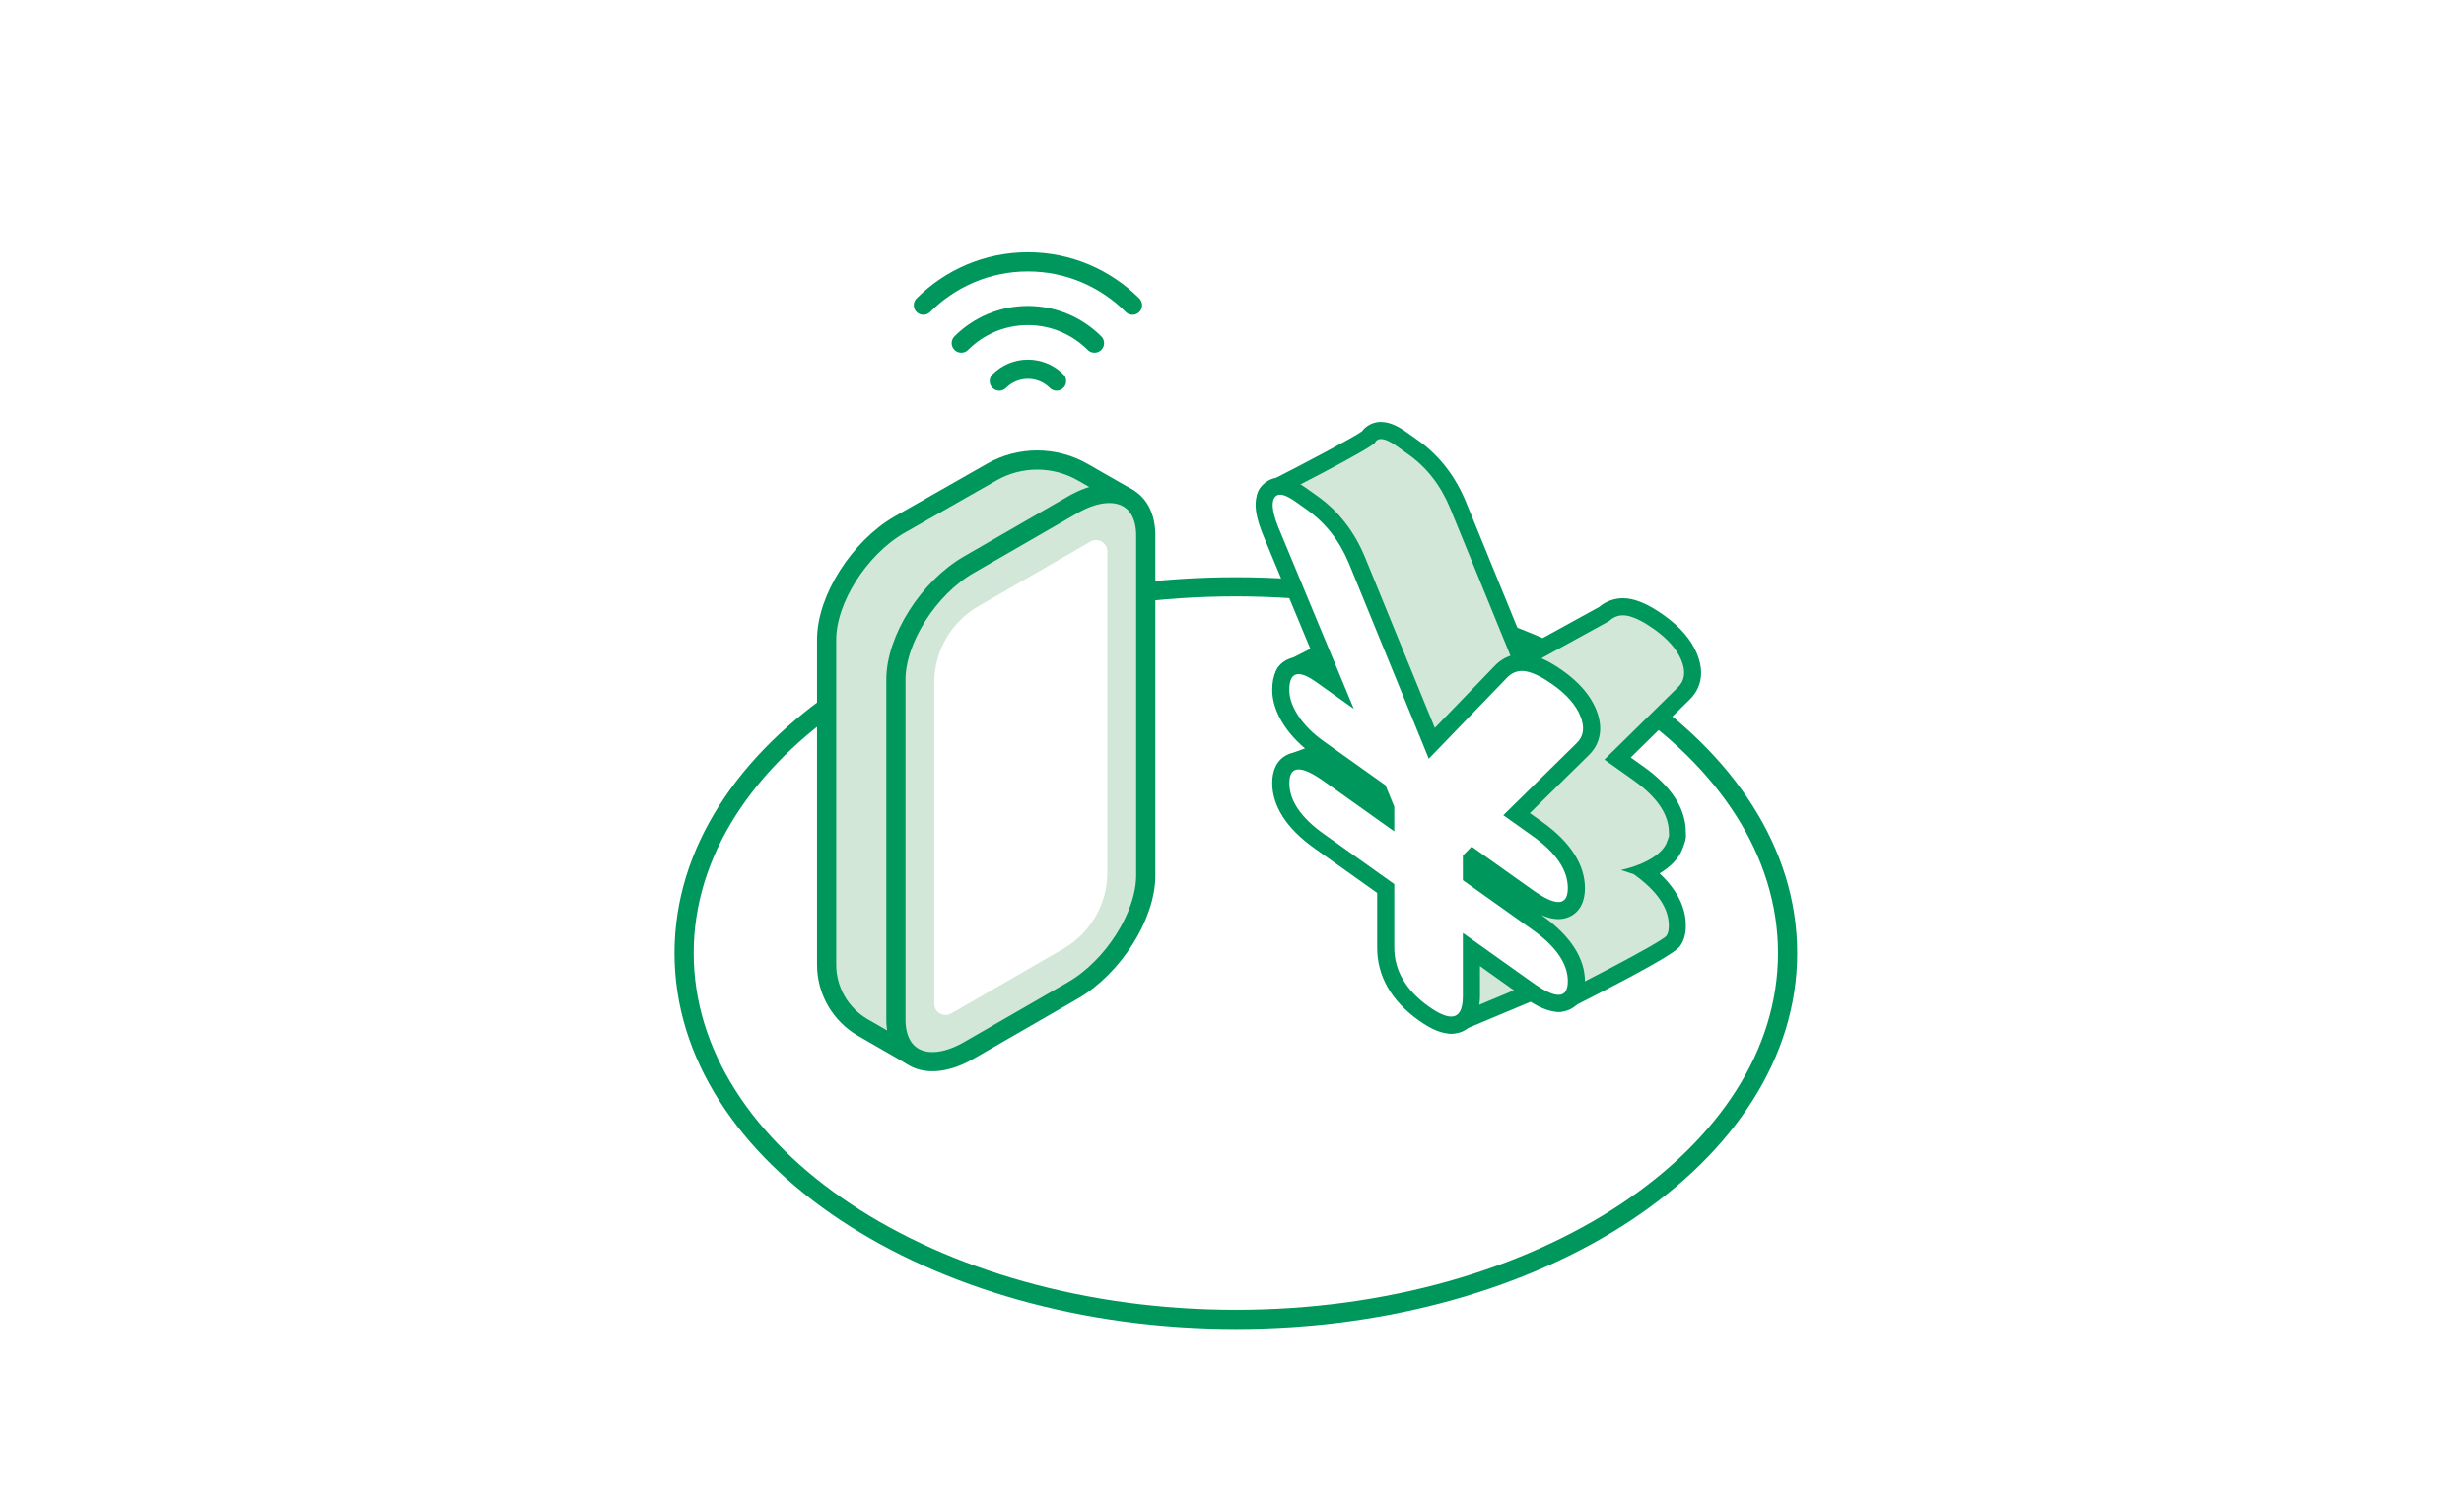
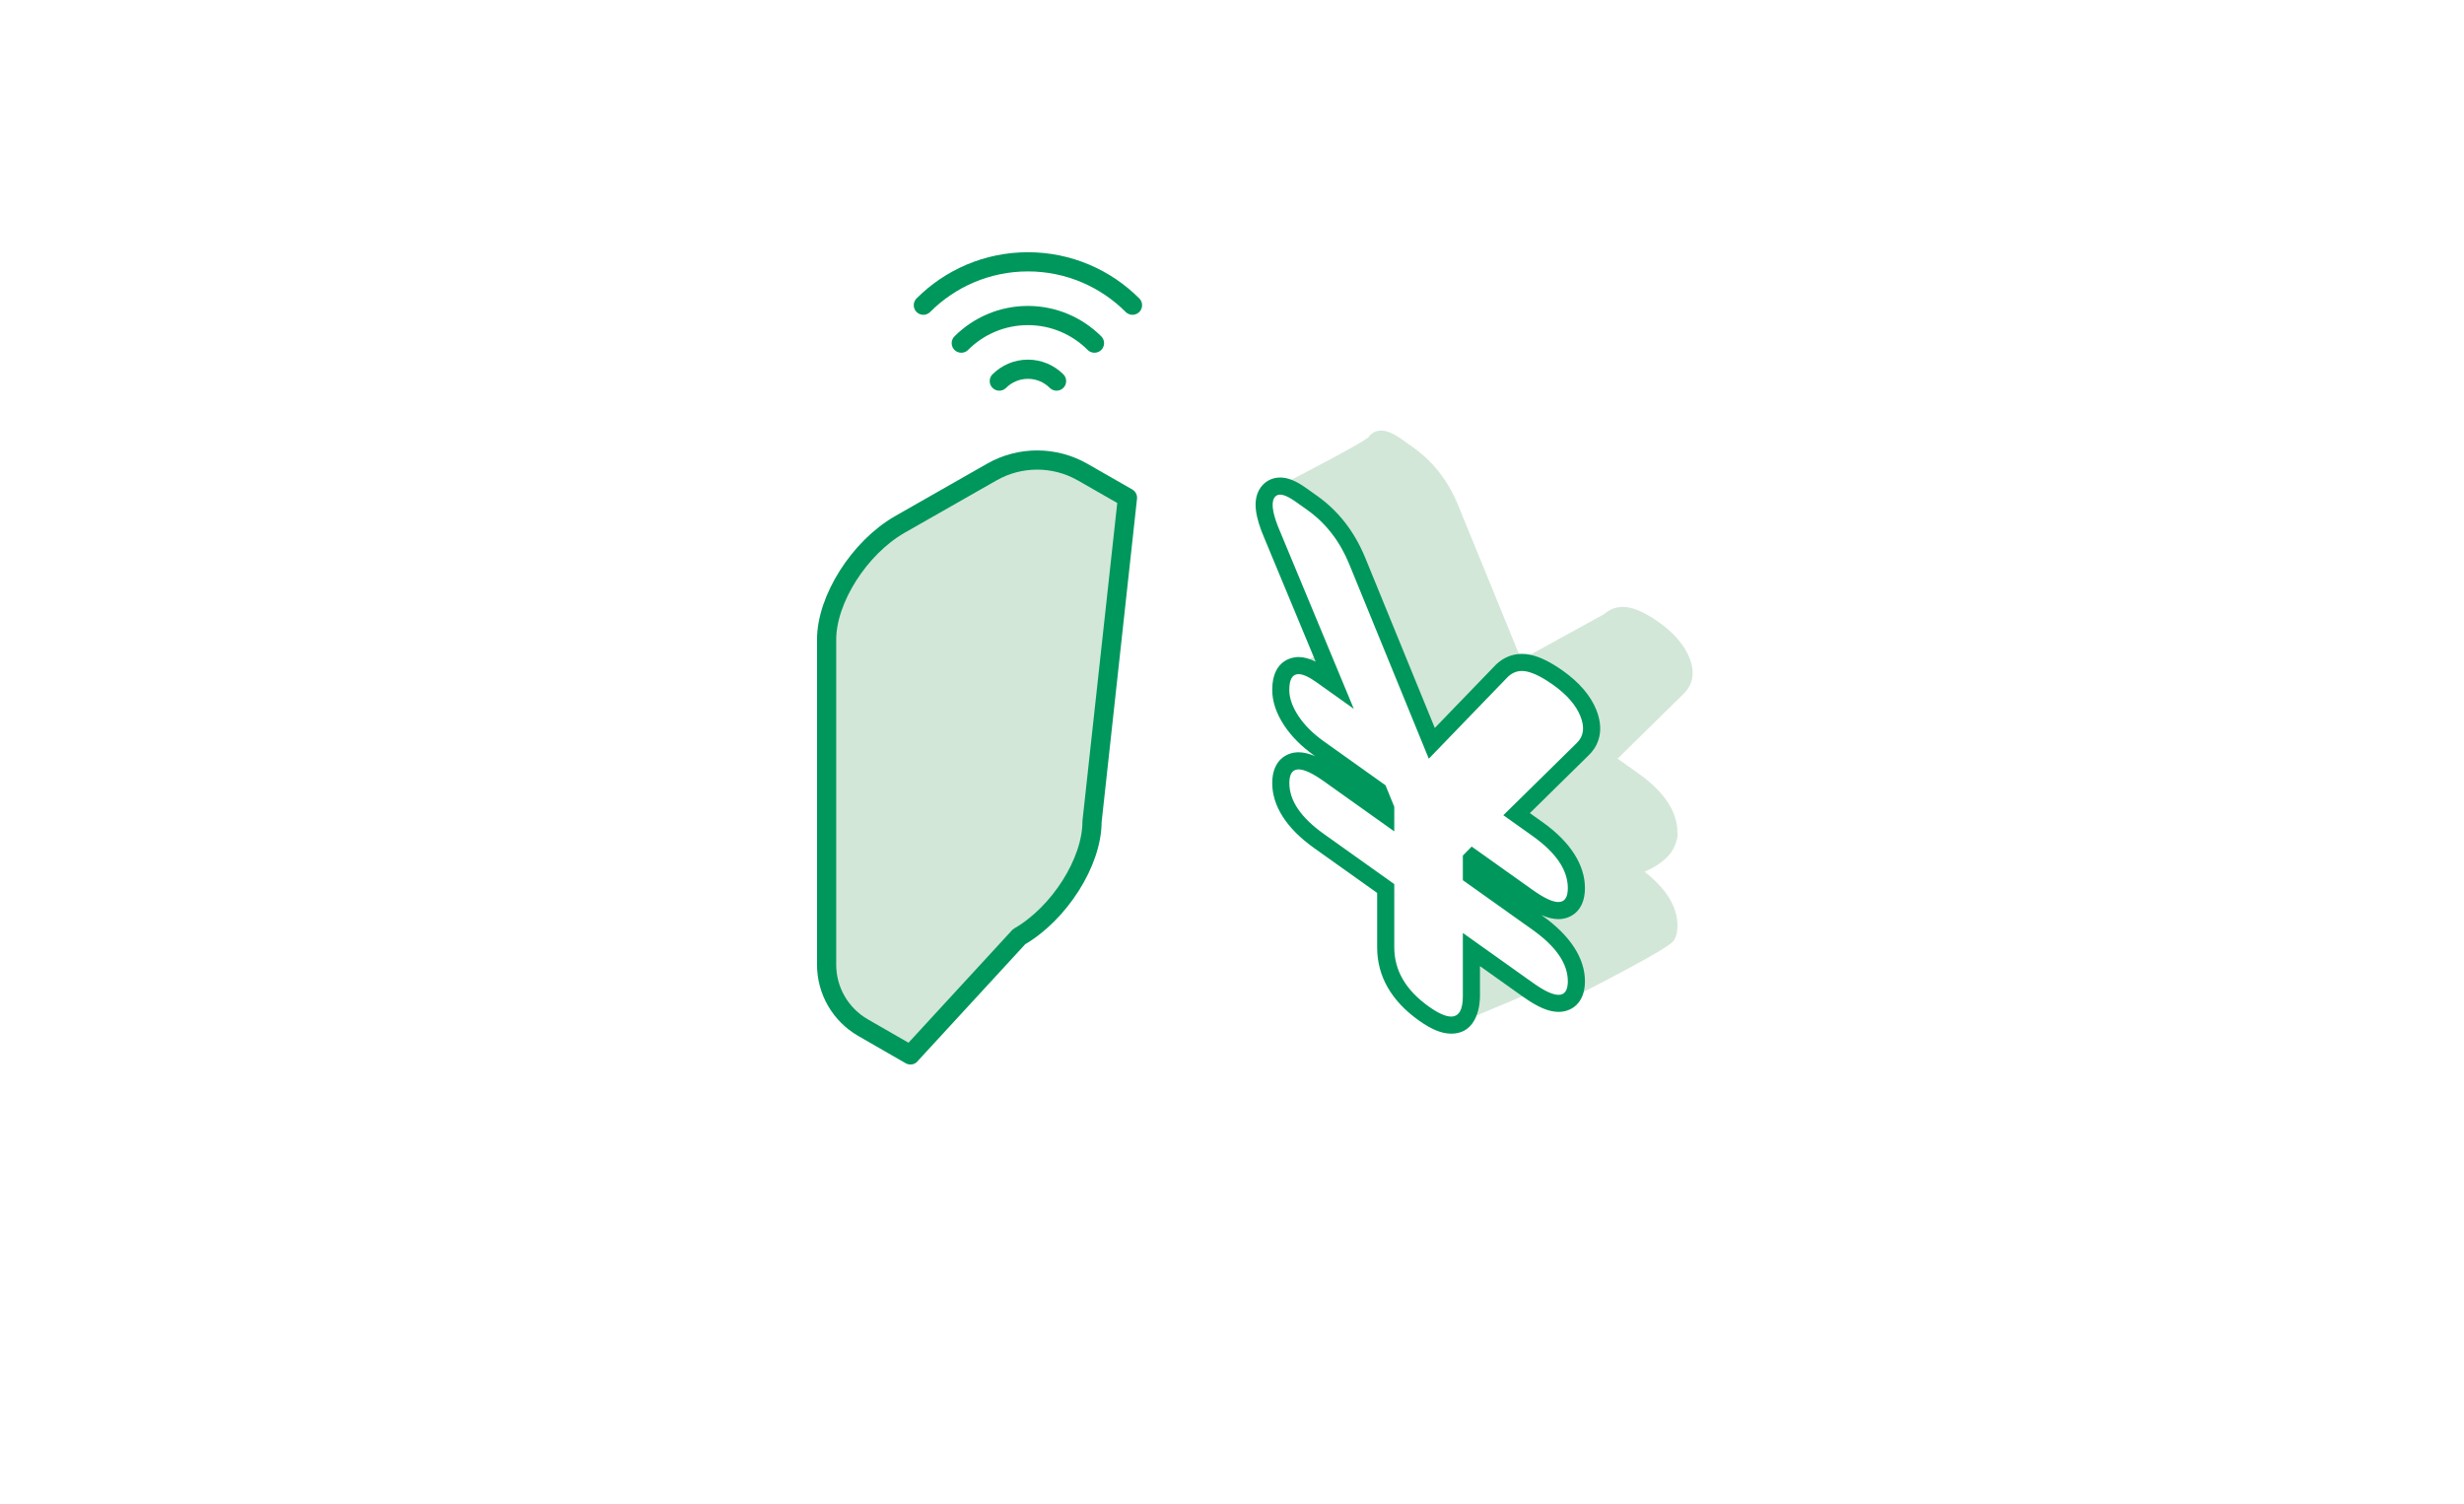
<svg xmlns="http://www.w3.org/2000/svg" width="321" height="196" viewBox="0 0 321 196" fill="none">
  <rect width="321" height="196" fill="white" />
-   <path d="M161 171.89C200.699 171.89 232.881 150.524 232.881 124.168C232.881 97.813 200.699 76.447 161 76.447C121.301 76.447 89.119 97.813 89.119 124.168C89.119 150.524 121.301 171.89 161 171.89Z" fill="white" stroke="#00975C" stroke-width="2.5" stroke-linecap="round" stroke-linejoin="round" />
  <path d="M189.09 133.545C188.862 133.545 188.634 133.477 188.443 133.34C185.62 131.332 185.597 123.887 185.795 117.058C185.81 116.617 185.818 116.229 185.825 115.894L180.148 112.282C178.573 111.164 169.273 102.076 168.215 101.049C167.941 100.783 167.827 100.388 167.903 100.015C167.986 99.642 168.253 99.331 168.618 99.201C172.697 97.741 177.332 95.878 179.288 94.836C177.218 93.672 172.324 91.315 167.842 89.269C167.454 89.094 167.203 88.706 167.187 88.281C167.18 87.855 167.416 87.459 167.796 87.261L174.425 83.892L164.973 65.427C164.836 65.161 164.813 64.857 164.904 64.576C164.995 64.294 165.193 64.059 165.46 63.929C171.107 61.062 177.332 57.739 178.238 57.009C178.611 56.431 179.22 56.096 179.92 56.096C180.673 56.096 181.526 56.454 182.606 57.222L184.136 58.309C186.693 60.127 188.649 62.644 189.943 65.777L198.185 85.946L208.961 80.021C209.684 79.39 210.514 79.071 211.427 79.071C211.724 79.071 212.028 79.109 212.34 79.177C213.436 79.421 214.684 80.052 216.138 81.086C218.086 82.47 219.411 84.014 220.08 85.672C221.039 88.067 220.195 89.558 219.319 90.395L210.735 98.836L213.474 100.783C216.823 103.171 218.528 105.749 218.528 108.464C218.528 108.548 218.528 108.601 218.535 108.639C218.581 109.072 218.52 109.232 218.231 110.031L218.178 110.183C217.782 111.263 216.549 112.578 214.243 113.567C217.089 115.788 218.535 118.153 218.535 120.602C218.535 121.4 218.383 122.024 218.071 122.51C217.889 122.792 217.333 123.644 203.619 130.595C203.459 130.678 203.292 130.716 203.117 130.716C202.957 130.716 202.797 130.686 202.652 130.617L199.661 129.233L189.555 133.469C189.418 133.53 189.265 133.553 189.121 133.553L189.09 133.545Z" fill="#D2E7D8" />
-   <path d="M179.92 57.199C180.414 57.199 181.092 57.503 181.959 58.119L183.489 59.207C185.879 60.91 187.69 63.237 188.915 66.196L197.629 87.512L196.45 88.159L199.304 91.596L197.629 87.505L209.616 80.919C210.156 80.417 210.758 80.166 211.435 80.166C211.648 80.166 211.869 80.189 212.105 80.242C213.048 80.455 214.182 81.033 215.506 81.976C217.287 83.246 218.475 84.607 219.061 86.067C219.647 87.528 219.479 88.699 218.566 89.566L209.015 98.958L212.835 101.673C215.887 103.848 217.417 106.107 217.417 108.449C217.417 109.035 217.561 108.616 217.127 109.78C216.701 110.943 214.829 112.533 211.168 113.347L212.828 113.886C215.879 116.062 217.409 118.29 217.409 120.586C217.409 121.157 217.31 121.59 217.12 121.887C216.549 122.769 203.094 129.583 203.094 129.583L199.654 127.994L189.09 132.42C186.084 130.283 186.952 118.282 186.952 115.278L180.749 111.331C179.25 110.259 168.999 100.236 168.999 100.236C168.999 100.236 181.107 95.908 181.107 94.76C181.107 94.076 168.298 88.235 168.298 88.235L175.917 84.356L165.954 64.895C165.954 64.895 178.71 58.416 179.121 57.663C179.288 57.351 179.554 57.191 179.912 57.191M179.912 54.963C178.908 54.963 178.009 55.412 177.423 56.195C176.183 57.062 170.247 60.218 164.95 62.91C164.425 63.176 164.021 63.648 163.839 64.211C163.656 64.774 163.702 65.39 163.976 65.914L172.926 83.391L167.294 86.258C166.533 86.645 166.061 87.436 166.076 88.288C166.091 89.14 166.601 89.908 167.378 90.265C170.673 91.771 174.356 93.52 176.815 94.775C174.539 95.779 171.206 97.087 168.245 98.144C167.522 98.403 166.982 99.019 166.814 99.764C166.647 100.517 166.883 101.293 167.431 101.833C169.166 103.529 177.88 112.031 179.448 113.149C179.478 113.172 179.509 113.194 179.547 113.21L184.692 116.487C184.692 116.655 184.684 116.837 184.676 117.02C184.319 129.256 185.605 132.678 187.789 134.237C188.17 134.511 188.626 134.648 189.083 134.648C189.372 134.648 189.669 134.587 189.943 134.473L199.6 130.427L202.15 131.606C202.447 131.743 202.766 131.811 203.086 131.811C203.429 131.811 203.779 131.728 204.091 131.568C218.079 124.48 218.619 123.651 218.977 123.096C219.411 122.427 219.624 121.606 219.624 120.586C219.624 118.199 218.475 115.917 216.207 113.788C217.698 112.89 218.749 111.78 219.198 110.556L219.258 110.396C219.563 109.567 219.7 109.194 219.624 108.502V108.449C219.624 105.354 217.767 102.464 214.099 99.863L212.447 98.684L220.103 91.155C221.001 90.303 222.356 88.364 221.108 85.239C220.362 83.383 218.901 81.672 216.777 80.158C215.194 79.033 213.825 78.348 212.576 78.067C212.188 77.976 211.8 77.938 211.42 77.938C210.286 77.938 209.22 78.333 208.315 79.086L198.733 84.356L190.963 65.352C189.577 62.005 187.5 59.336 184.768 57.389L183.238 56.302C181.959 55.397 180.901 54.971 179.912 54.971V54.963Z" fill="#00975C" />
  <path d="M189.022 133.545C188.063 133.545 186.899 133.051 185.475 132.04C182.172 129.69 180.498 126.792 180.498 123.423V115.75L171.799 109.559C168.496 107.209 166.822 104.669 166.822 102.008C166.822 99.346 168.595 99.118 169.143 99.118C170.155 99.118 171.411 99.673 173.093 100.874L180.498 106.145V105.316L179.554 103.019L171.799 97.498C170.27 96.41 169.052 95.194 168.192 93.885C167.286 92.509 166.822 91.163 166.822 89.87C166.822 87.01 168.443 86.706 169.136 86.706C169.958 86.706 170.901 87.102 172.096 87.954L173.816 89.178L165.757 69.785C164.607 67.162 164.364 65.489 164.965 64.378C165.33 63.709 165.977 63.321 166.738 63.321C167.499 63.321 168.344 63.678 169.417 64.447L170.947 65.534C173.504 67.352 175.46 69.869 176.754 73.002L186.495 96.836L195.62 87.391C196.412 86.653 197.279 86.296 198.238 86.296C198.535 86.296 198.839 86.334 199.151 86.402C200.247 86.653 201.496 87.277 202.949 88.311C204.897 89.703 206.222 91.239 206.891 92.897C207.85 95.285 207.006 96.783 206.13 97.62L197.546 106.061L200.285 108.008C203.634 110.396 205.339 112.974 205.339 115.689C205.339 118.404 203.543 118.624 202.995 118.624C201.967 118.624 200.704 118.062 198.999 116.845L191.83 111.742L191.67 111.909V114.084L200.293 120.221C203.642 122.609 205.346 125.165 205.346 127.826C205.346 130.488 203.573 130.701 203.025 130.701C201.998 130.701 200.719 130.131 198.999 128.906L191.67 123.689V129.773C191.67 133.173 189.821 133.538 189.022 133.538V133.545Z" fill="white" />
  <path d="M166.754 64.439C167.248 64.439 167.926 64.743 168.793 65.359L170.323 66.447C172.713 68.15 174.524 70.477 175.749 73.436L186.138 98.844L196.45 88.166C196.99 87.665 197.591 87.414 198.269 87.414C198.482 87.414 198.702 87.436 198.938 87.49C199.882 87.703 201.016 88.281 202.34 89.224C204.121 90.494 205.308 91.855 205.894 93.315C206.48 94.775 206.313 95.946 205.4 96.813L195.849 106.205L199.669 108.92C202.721 111.095 204.251 113.354 204.251 115.696C204.251 116.913 203.84 117.514 203.018 117.514C202.257 117.514 201.138 116.989 199.669 115.94L191.724 110.289L190.574 111.461V114.67L199.669 121.142C202.721 123.317 204.251 125.545 204.251 127.842C204.251 129.013 203.847 129.606 203.048 129.606C202.249 129.606 201.161 129.074 199.669 128.017L190.574 121.545V129.789C190.574 131.553 190.065 132.435 189.045 132.435C188.329 132.435 187.363 132.002 186.145 131.135C183.139 128.998 181.64 126.427 181.64 123.423V115.179L172.477 108.654C169.471 106.517 167.971 104.304 167.971 102.015C167.971 100.829 168.375 100.236 169.174 100.236C169.927 100.236 171.023 100.753 172.477 101.787L181.64 108.312V105.103L180.498 102.304L172.477 96.593C171.053 95.581 169.942 94.471 169.151 93.277C168.359 92.075 167.964 90.942 167.964 89.878C167.964 88.509 168.367 87.824 169.166 87.824C169.737 87.824 170.506 88.174 171.48 88.866L176.366 92.342L166.814 69.367C165.848 67.154 165.566 65.671 165.977 64.91C166.145 64.599 166.411 64.439 166.769 64.439M166.769 62.211C165.604 62.211 164.577 62.819 164.021 63.846C163.245 65.283 163.473 67.253 164.767 70.234L171.404 86.204C170.589 85.794 169.859 85.596 169.166 85.596C168.595 85.596 165.741 85.801 165.741 89.878C165.741 91.383 166.266 92.942 167.294 94.501C168.23 95.924 169.539 97.239 171.183 98.41L171.366 98.54C170.559 98.182 169.843 98.007 169.174 98.007C167.591 98.007 165.741 99.057 165.741 102.015C165.741 104.973 167.575 107.901 171.183 110.472L179.41 116.328V123.423C179.41 127.172 181.244 130.382 184.851 132.952C186.495 134.123 187.827 134.663 189.045 134.663C192.622 134.663 192.804 130.602 192.804 129.789V125.864L198.375 129.827C200.324 131.211 201.762 131.827 203.048 131.827C204.631 131.827 206.48 130.785 206.48 127.834C206.48 124.883 204.623 121.933 200.963 119.324L200.795 119.202C201.617 119.567 202.34 119.742 203.018 119.742C204.616 119.742 206.48 118.685 206.48 115.696C206.48 112.708 204.623 109.711 200.963 107.11L199.304 105.932L206.96 98.403C207.858 97.551 209.213 95.612 207.964 92.486C207.219 90.63 205.757 88.919 203.634 87.406C202.051 86.28 200.681 85.596 199.433 85.315C199.045 85.223 198.657 85.185 198.276 85.185C197.043 85.185 195.894 85.649 194.943 86.531C194.912 86.562 194.882 86.585 194.859 86.615L186.921 94.836L177.827 72.591C176.442 69.245 174.364 66.576 171.632 64.629L170.102 63.542C168.824 62.637 167.766 62.211 166.776 62.211H166.769Z" fill="#00975C" />
  <path d="M118.602 137.424L132.765 122.032C138.009 119.005 142.263 112.305 142.263 107.057L146.882 64.85L141.053 61.511C137.385 59.412 132.879 59.404 129.211 61.496L117.186 68.348C111.943 71.375 107.688 78.075 107.688 83.322V125.682C107.688 129.059 109.492 132.184 112.422 133.872L118.609 137.432L118.602 137.424Z" fill="#D2E7D8" stroke="#00975C" stroke-width="2.5" stroke-linecap="round" stroke-linejoin="round" />
-   <path d="M126.212 136.846L139.767 129.028C145.01 126.001 149.265 119.301 149.265 114.054V69.762C149.265 64.523 145.01 62.728 139.767 65.747L126.212 73.565C120.969 76.592 116.714 83.292 116.714 88.539V132.83C116.714 138.07 120.969 139.865 126.212 136.846Z" fill="#D2E7D8" stroke="#00975C" stroke-width="2.5" stroke-linecap="round" stroke-linejoin="round" />
  <path d="M142.583 44.704C140.36 42.483 137.286 41.107 133.907 41.107C130.528 41.107 127.453 42.483 125.231 44.704" stroke="#00975C" stroke-width="2.5" stroke-linecap="round" stroke-linejoin="round" />
  <path d="M147.537 39.761C144.044 36.27 139.226 34.11 133.914 34.11C128.602 34.11 123.777 36.27 120.291 39.761" stroke="#00975C" stroke-width="2.5" stroke-linecap="round" stroke-linejoin="round" />
  <path d="M137.643 49.647C136.692 48.697 135.368 48.103 133.914 48.103C132.461 48.103 131.136 48.697 130.185 49.647" stroke="#00975C" stroke-width="2.5" stroke-linecap="round" stroke-linejoin="round" />
-   <path d="M127.445 78.995L142.057 70.561C143.039 69.998 144.257 70.706 144.257 71.831V113.681C144.257 117.773 142.073 121.56 138.526 123.606L123.914 132.04C122.932 132.602 121.715 131.895 121.715 130.77V88.919C121.715 84.828 123.899 81.041 127.445 78.995Z" fill="white" />
</svg>